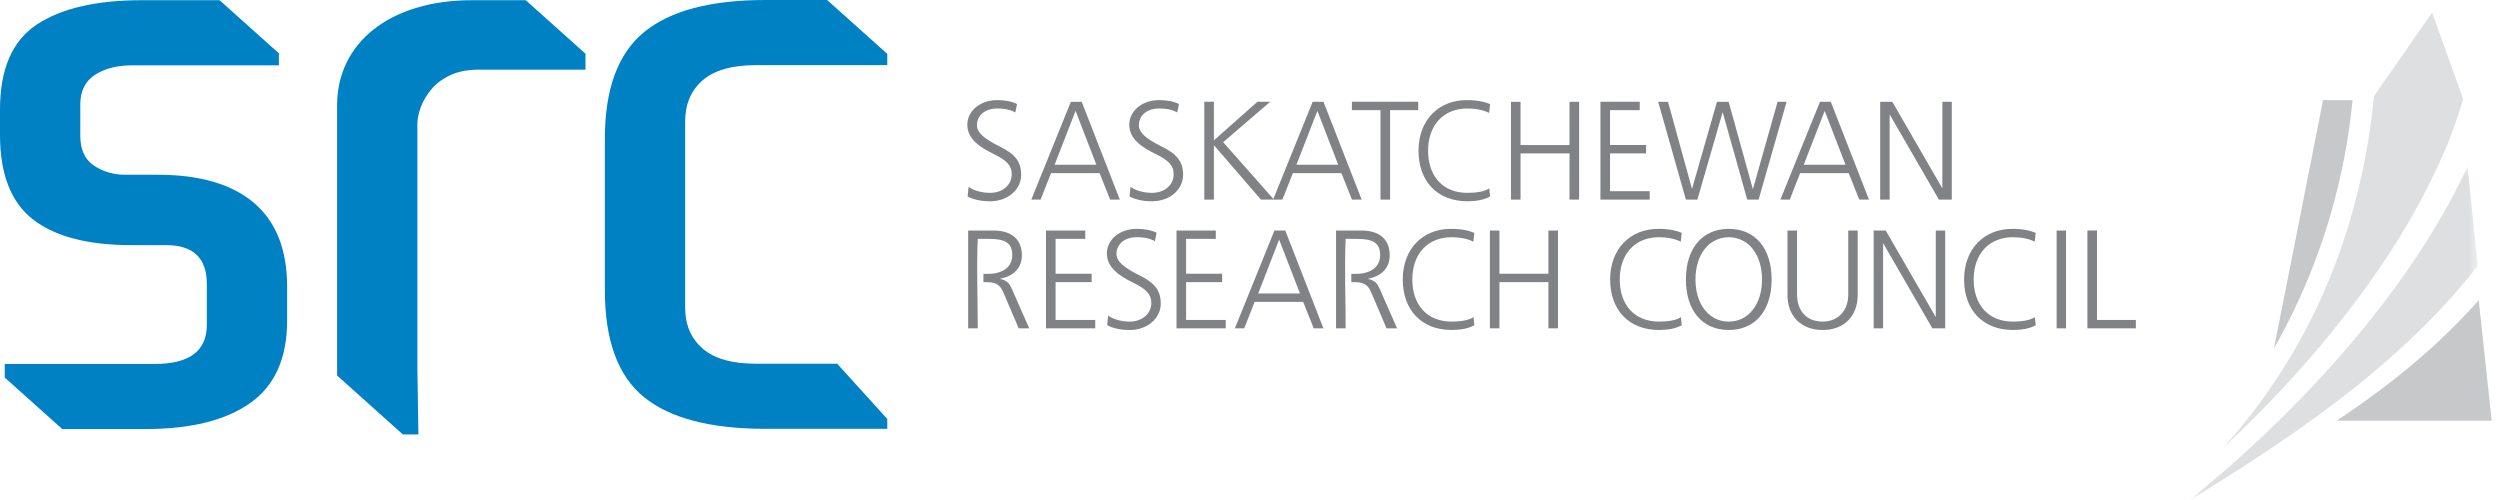
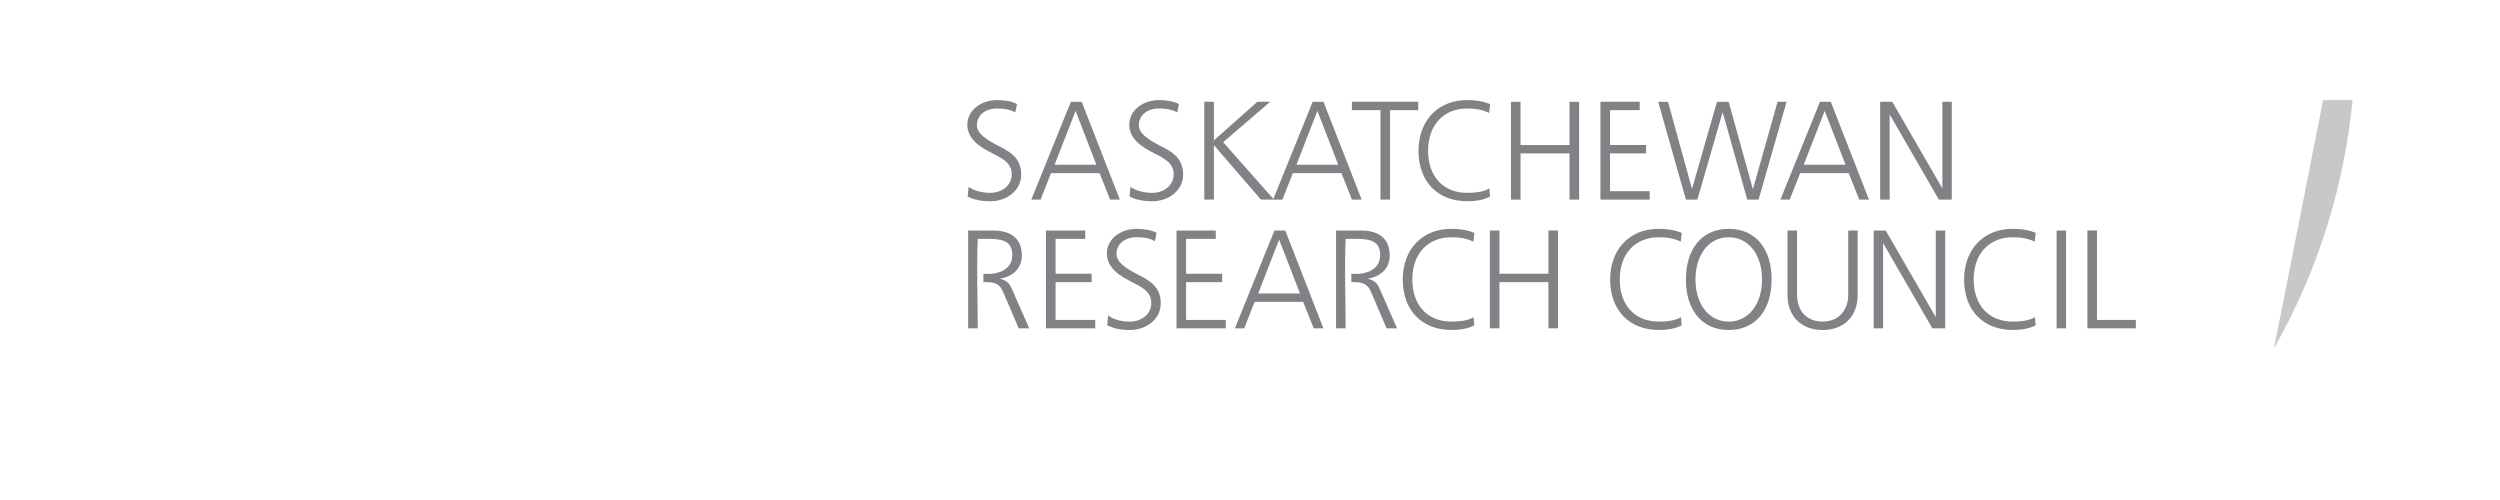
<svg xmlns="http://www.w3.org/2000/svg" xmlns:xlink="http://www.w3.org/1999/xlink" width="270px" height="54px" viewBox="0 0 270 54" version="1.1">
  <title>logo</title>
  <desc>Created with Sketch.</desc>
  <defs>
    <polygon id="path-1" points="0.35 36.485 31.524 36.485 31.524 0.414 0.35 0.414 0.35 36.485" />
  </defs>
  <g id="Page-1" stroke="none" stroke-width="1" fill="none" fill-rule="evenodd">
    <g id="src-comps-v1-geoanalyticallabs" transform="translate(-250, -52)">
      <g id="header-main/nomainnav">
        <g id="logo" transform="translate(250, 52)">
-           <path d="M50.985,0.022 C41.998,0.022 36.407,4.725 36.407,11.347 L36.407,40.558 L43.517,46.925 L45.188,46.918 L45.078,39.882 L45.078,13.339 C45.078,12.84 45.196,12.263 45.435,11.605 C45.675,10.95 46.047,10.309 46.557,9.682 C47.065,9.058 47.744,8.542 48.597,8.135 C49.448,7.728 50.487,7.525 51.708,7.525 L63.236,7.525 L63.236,5.804 L56.78,0.022 L50.985,0.022 Z M75.881,8.677 C77.14,7.582 79.057,7.035 81.649,7.035 L95.827,7.035 L95.827,5.821 L89.331,0 L82.666,0 C76.749,0 72.379,1.158 69.557,3.471 C66.731,5.785 65.324,9.631 65.324,15.009 L65.324,31.312 C65.324,36.75 66.731,40.61 69.557,42.894 C72.379,45.176 76.749,46.313 82.666,46.313 L95.827,46.313 L95.827,45.251 L90.415,39.281 L81.649,39.281 C79.057,39.281 77.14,38.736 75.881,37.642 C74.624,36.548 73.995,35.062 73.995,33.185 L73.995,13.132 C73.995,11.256 74.624,9.771 75.881,8.677 L75.881,8.677 Z M27.44,21.922 C25.061,19.892 21.591,18.874 17.038,18.874 L13.565,18.874 C12.278,18.874 11.134,18.546 10.151,17.887 C9.161,17.232 8.671,16.153 8.671,14.652 L8.671,11.279 C8.671,9.839 9.198,8.777 10.253,8.085 C11.307,7.402 12.651,7.056 14.28,7.056 L30.121,7.056 L30.121,5.763 L23.714,0.022 L15.302,0.022 C10.404,0.022 6.631,0.901 3.978,2.649 C1.324,4.401 -2.13162821e-14,7.465 -2.13162821e-14,11.839 L-2.13162821e-14,14.56 C-2.13162821e-14,18.81 1.191,21.861 3.571,23.706 C5.951,25.549 9.487,26.473 14.178,26.473 L17.954,26.473 C20.878,26.473 22.339,27.877 22.339,30.692 L22.339,35.081 C22.339,37.894 20.467,39.304 16.729,39.304 L0.51,39.304 L0.51,40.774 L6.72,46.336 L15.709,46.336 C20.604,46.336 24.383,45.398 27.031,43.521 C29.684,41.647 31.011,38.677 31.011,34.613 L31.011,30.972 C31.011,26.972 29.819,23.957 27.44,21.922 L27.44,21.922 Z" id="Fill-1" fill="#0081C4" />
          <path d="M226.474,34.551 L226.474,24.892 L225.438,24.892 L225.438,35.458 L230.672,35.458 L230.672,34.551 L226.474,34.551 Z M222.115,35.459 L223.134,35.459 L223.134,24.895 L222.115,24.895 L222.115,35.459 Z M217.383,25.622 C218.236,25.622 219.091,25.757 219.747,26.104 L219.855,25.153 C219.27,24.895 218.43,24.714 217.351,24.714 C214.235,24.714 212.122,26.92 212.122,30.184 C212.122,33.508 214.175,35.638 217.396,35.638 C218.34,35.638 219.198,35.489 219.855,35.127 L219.764,34.249 C219.241,34.612 218.294,34.732 217.383,34.732 C214.79,34.732 213.156,32.966 213.156,30.184 C213.156,27.419 214.82,25.622 217.383,25.622 L217.383,25.622 Z M209.064,34.249 L203.657,24.895 L202.355,24.895 L202.355,35.459 L203.375,35.459 L203.375,26.256 L208.694,35.459 L210.083,35.459 L210.083,24.895 L209.064,24.895 L209.064,34.249 Z M199.61,31.816 C199.61,33.57 198.507,34.732 196.839,34.732 C195.148,34.732 194.081,33.616 194.081,31.785 L194.081,24.895 L193.047,24.895 L193.047,31.849 C193.047,34.159 194.53,35.64 196.856,35.64 C199.145,35.64 200.63,34.159 200.63,31.849 L200.63,24.895 L199.61,24.895 L199.61,31.816 Z M186.706,34.734 C184.563,34.734 183.11,32.842 183.11,30.187 C183.11,27.51 184.563,25.621 186.706,25.621 C188.848,25.621 190.3,27.51 190.3,30.187 C190.3,32.842 188.848,34.734 186.706,34.734 L186.706,34.734 Z M186.706,24.715 C183.829,24.715 182.078,26.845 182.078,30.187 C182.078,33.508 183.829,35.64 186.706,35.64 C189.585,35.64 191.335,33.508 191.335,30.187 C191.335,26.845 189.585,24.715 186.706,24.715 L186.706,24.715 Z M179.157,25.622 C180.01,25.622 180.863,25.757 181.525,26.104 L181.627,25.153 C181.045,24.895 180.205,24.714 179.127,24.714 C176.009,24.714 173.896,26.92 173.896,30.184 C173.896,33.508 175.949,35.638 179.171,35.638 C180.114,35.638 180.971,35.489 181.627,35.127 L181.54,34.249 C181.013,34.612 180.071,34.732 179.157,34.732 C176.564,34.732 174.932,32.966 174.932,30.184 C174.932,27.419 176.594,25.622 179.157,25.622 L179.157,25.622 Z M167.228,29.565 L161.94,29.565 L161.94,24.895 L160.905,24.895 L160.905,35.459 L161.94,35.459 L161.94,30.472 L167.228,30.472 L167.228,35.459 L168.262,35.459 L168.262,24.895 L167.228,24.895 L167.228,29.565 Z M156.756,25.622 C157.611,25.622 158.464,25.757 159.125,26.104 L159.228,25.153 C158.642,24.895 157.805,24.714 156.725,24.714 C153.608,24.714 151.497,26.92 151.497,30.184 C151.497,33.508 153.551,35.638 156.77,35.638 C157.714,35.638 158.566,35.489 159.228,35.127 L159.14,34.249 C158.612,34.612 157.672,34.732 156.756,34.732 C154.165,34.732 152.531,32.966 152.531,30.184 C152.531,27.419 154.194,25.622 156.756,25.622 L156.756,25.622 Z M147.695,30.111 C149.372,29.807 150.089,28.796 150.089,27.57 C150.089,25.831 148.968,24.895 147.008,24.895 L144.294,24.895 L144.294,35.459 L145.328,35.459 C145.328,31.997 145.192,29.187 145.328,25.8 L146.599,25.8 C148.292,25.8 149.056,26.241 149.056,27.554 C149.056,28.839 148.028,29.58 146.393,29.58 L145.942,29.58 L145.942,30.47 L146.316,30.47 C147.587,30.47 147.86,31.015 148.189,31.803 L149.747,35.459 L150.885,35.459 L149.014,31.211 C148.819,30.759 148.577,30.274 147.695,30.111 L147.695,30.111 Z M135.886,31.695 L138.146,25.877 L140.399,31.695 L135.886,31.695 Z M137.639,24.895 L133.369,35.458 L134.376,35.458 L135.501,32.603 L140.742,32.603 L141.882,35.458 L142.928,35.458 L138.81,24.895 L137.639,24.895 Z M128.098,30.47 L131.993,30.47 L131.993,29.566 L128.098,29.566 L128.098,25.8 L131.304,25.8 L131.304,24.895 L127.064,24.895 L127.064,35.459 L132.381,35.459 L132.381,34.553 L128.098,34.553 L128.098,30.47 Z M123.052,29.731 C121.405,28.914 120.58,28.235 120.58,27.433 C120.58,26.345 121.478,25.619 122.754,25.619 C123.846,25.619 124.37,25.848 124.731,26.046 L124.91,25.135 C124.326,24.849 123.607,24.714 122.766,24.714 C120.955,24.714 119.542,25.86 119.542,27.373 C119.542,28.96 120.984,29.834 122.364,30.52 C123.771,31.209 124.341,31.755 124.341,32.723 C124.341,33.885 123.352,34.735 121.987,34.735 C120.925,34.735 119.98,34.354 119.679,34.067 L119.577,35.123 C120.235,35.474 121.058,35.64 122.018,35.64 C123.891,35.64 125.361,34.4 125.361,32.782 C125.361,31.288 124.61,30.504 123.052,29.731 L123.052,29.731 Z M114.002,30.47 L117.898,30.47 L117.898,29.566 L114.002,29.566 L114.002,25.8 L117.208,25.8 L117.208,24.895 L112.966,24.895 L112.966,35.459 L118.287,35.459 L118.287,34.553 L114.002,34.553 L114.002,30.47 Z M107.961,30.111 C109.642,29.807 110.361,28.796 110.361,27.57 C110.361,25.831 109.235,24.895 107.275,24.895 L104.562,24.895 L104.562,35.459 L105.597,35.459 C105.597,31.997 105.459,29.187 105.597,25.8 L106.868,25.8 C108.562,25.8 109.326,26.241 109.326,27.554 C109.326,28.839 108.294,29.58 106.659,29.58 L106.209,29.58 L106.209,30.47 L106.585,30.47 C107.858,30.47 108.126,31.015 108.456,31.803 L110.018,35.459 L111.155,35.459 L109.284,31.211 C109.085,30.759 108.845,30.274 107.961,30.111 L107.961,30.111 Z M209.774,20.344 L204.366,10.991 L203.059,10.991 L203.059,21.556 L204.081,21.556 L204.081,12.352 L209.399,21.556 L210.793,21.556 L210.793,10.991 L209.774,10.991 L209.774,20.344 Z M194.804,17.791 L197.067,11.975 L199.316,17.791 L194.804,17.791 Z M196.557,10.991 L192.285,21.554 L193.293,21.554 L194.416,18.699 L199.659,18.699 L200.799,21.554 L201.847,21.554 L197.724,10.991 L196.557,10.991 Z M186.046,12.11 L188.7,21.556 L189.928,21.556 L192.954,10.991 L191.979,10.991 L189.313,20.437 L186.692,10.991 L185.434,10.991 L182.737,20.405 L180.144,10.991 L179.081,10.991 L182.076,21.556 L183.318,21.556 L186.046,12.11 Z M178.167,20.648 L173.883,20.648 L173.883,16.567 L177.778,16.567 L177.778,15.661 L173.883,15.661 L173.883,11.897 L177.09,11.897 L177.09,10.99 L172.847,10.99 L172.847,21.554 L178.167,21.554 L178.167,20.648 Z M169.508,15.664 L164.218,15.664 L164.218,10.991 L163.184,10.991 L163.184,21.556 L164.218,21.556 L164.218,16.568 L169.508,16.568 L169.508,21.556 L170.544,21.556 L170.544,10.991 L169.508,10.991 L169.508,15.664 Z M158.474,21.736 C159.418,21.736 160.271,21.586 160.932,21.223 L160.841,20.344 C160.319,20.707 159.372,20.827 158.46,20.827 C155.869,20.827 154.234,19.063 154.234,16.28 C154.234,13.516 155.894,11.718 158.46,11.718 C159.314,11.718 160.167,11.854 160.828,12.199 L160.932,11.248 C160.347,10.99 159.51,10.81 158.432,10.81 C155.314,10.81 153.199,13.016 153.199,16.28 C153.199,19.603 155.253,21.736 158.474,21.736 L158.474,21.736 Z M149.092,21.554 L150.128,21.554 L150.128,11.897 L153.169,11.897 L153.169,10.99 L146.006,10.99 L146.006,11.897 L149.092,11.897 L149.092,21.554 Z M142.278,11.975 L144.527,17.791 L140.016,17.791 L142.278,11.975 Z M131.101,15.749 L131.129,15.707 L136.178,21.554 L137.587,21.554 L137.587,21.554 L138.503,21.554 L139.628,18.699 L144.871,18.699 L146.012,21.554 L147.058,21.554 L142.937,10.991 L141.769,10.991 L137.524,21.483 L132.103,15.357 L137.182,10.99 L135.801,10.99 L131.101,15.162 L131.101,10.99 L130.065,10.99 L130.065,21.554 L131.101,21.554 L131.101,15.749 Z M125.47,15.828 C123.82,15.012 122.995,14.335 122.995,13.529 C122.995,12.445 123.895,11.718 125.17,11.718 C126.261,11.718 126.786,11.944 127.144,12.143 L127.327,11.235 C126.741,10.945 126.025,10.81 125.184,10.81 C123.371,10.81 121.963,11.959 121.963,13.471 C121.963,15.057 123.399,15.933 124.779,16.617 C126.185,17.307 126.756,17.853 126.756,18.818 C126.756,19.982 125.767,20.829 124.405,20.829 C123.341,20.829 122.397,20.45 122.097,20.165 L121.994,21.222 C122.651,21.571 123.477,21.737 124.435,21.737 C126.306,21.737 127.775,20.498 127.775,18.879 C127.775,17.383 127.028,16.599 125.47,15.828 L125.47,15.828 Z M113.899,17.791 L116.162,11.975 L118.408,17.791 L113.899,17.791 Z M120.942,21.554 L116.823,10.991 L115.654,10.991 L111.382,21.554 L112.385,21.554 L113.51,18.699 L118.755,18.699 L119.892,21.554 L120.942,21.554 Z M106.917,20.829 C105.854,20.829 104.908,20.45 104.609,20.165 L104.505,21.222 C105.163,21.571 105.988,21.737 106.946,21.737 C108.817,21.737 110.286,20.498 110.286,18.879 C110.286,17.383 109.537,16.599 107.982,15.828 C106.333,15.012 105.509,14.335 105.509,13.529 C105.509,12.445 106.407,11.718 107.681,11.718 C108.773,11.718 109.298,11.944 109.655,12.143 L109.838,11.235 C109.254,10.945 108.537,10.81 107.696,10.81 C105.882,10.81 104.472,11.959 104.472,13.471 C104.472,15.057 105.912,15.933 107.29,16.617 C108.696,17.307 109.267,17.853 109.267,18.818 C109.267,19.982 108.279,20.829 106.917,20.829 L106.917,20.829 Z" id="Fill-3" fill="#808285" />
          <g id="Group-7" transform="translate(236.08, 17.567)">
            <mask id="mask-2" fill="white">
              <use xlink:href="#path-1" />
            </mask>
            <g id="Clip-6" />
-             <path d="M30.407,0.414 C25.36,11.431 15.119,24.492 0.35,36.485 C14.465,27.883 24.044,20.598 31.524,11.157 C31.27,8.707 30.711,3.311 30.407,0.414" id="Fill-5" fill="#DEDFE0" mask="url(#mask-2)" />
          </g>
-           <path d="M267.702,32.431 C263.321,37.342 258.355,41.451 252.362,45.433 L269.103,45.433 L267.702,32.431 Z" id="Fill-8" fill="#C7C8CA" />
-           <path d="M262.667,1.351 L256.398,10.374 C255.322,21.309 251.544,35.634 240.151,48.317 C247.827,41.162 254.018,33.693 258.547,26.591 C258.774,26.245 258.99,25.895 259.199,25.553 L259.237,25.489 C261.6,21.636 263.169,18.299 264.247,15.786 C264.989,14.024 265.532,12.331 266.019,10.681 L262.667,1.351 Z" id="Fill-10" fill="#DEDFE0" />
          <path d="M254.075,10.81 L250.891,10.81 C250.891,10.81 246.027,35.503 245.578,37.647 C250.958,28.196 253.312,18.752 254.075,10.81" id="Fill-12" fill="#C7C8CA" />
        </g>
      </g>
    </g>
  </g>
</svg>